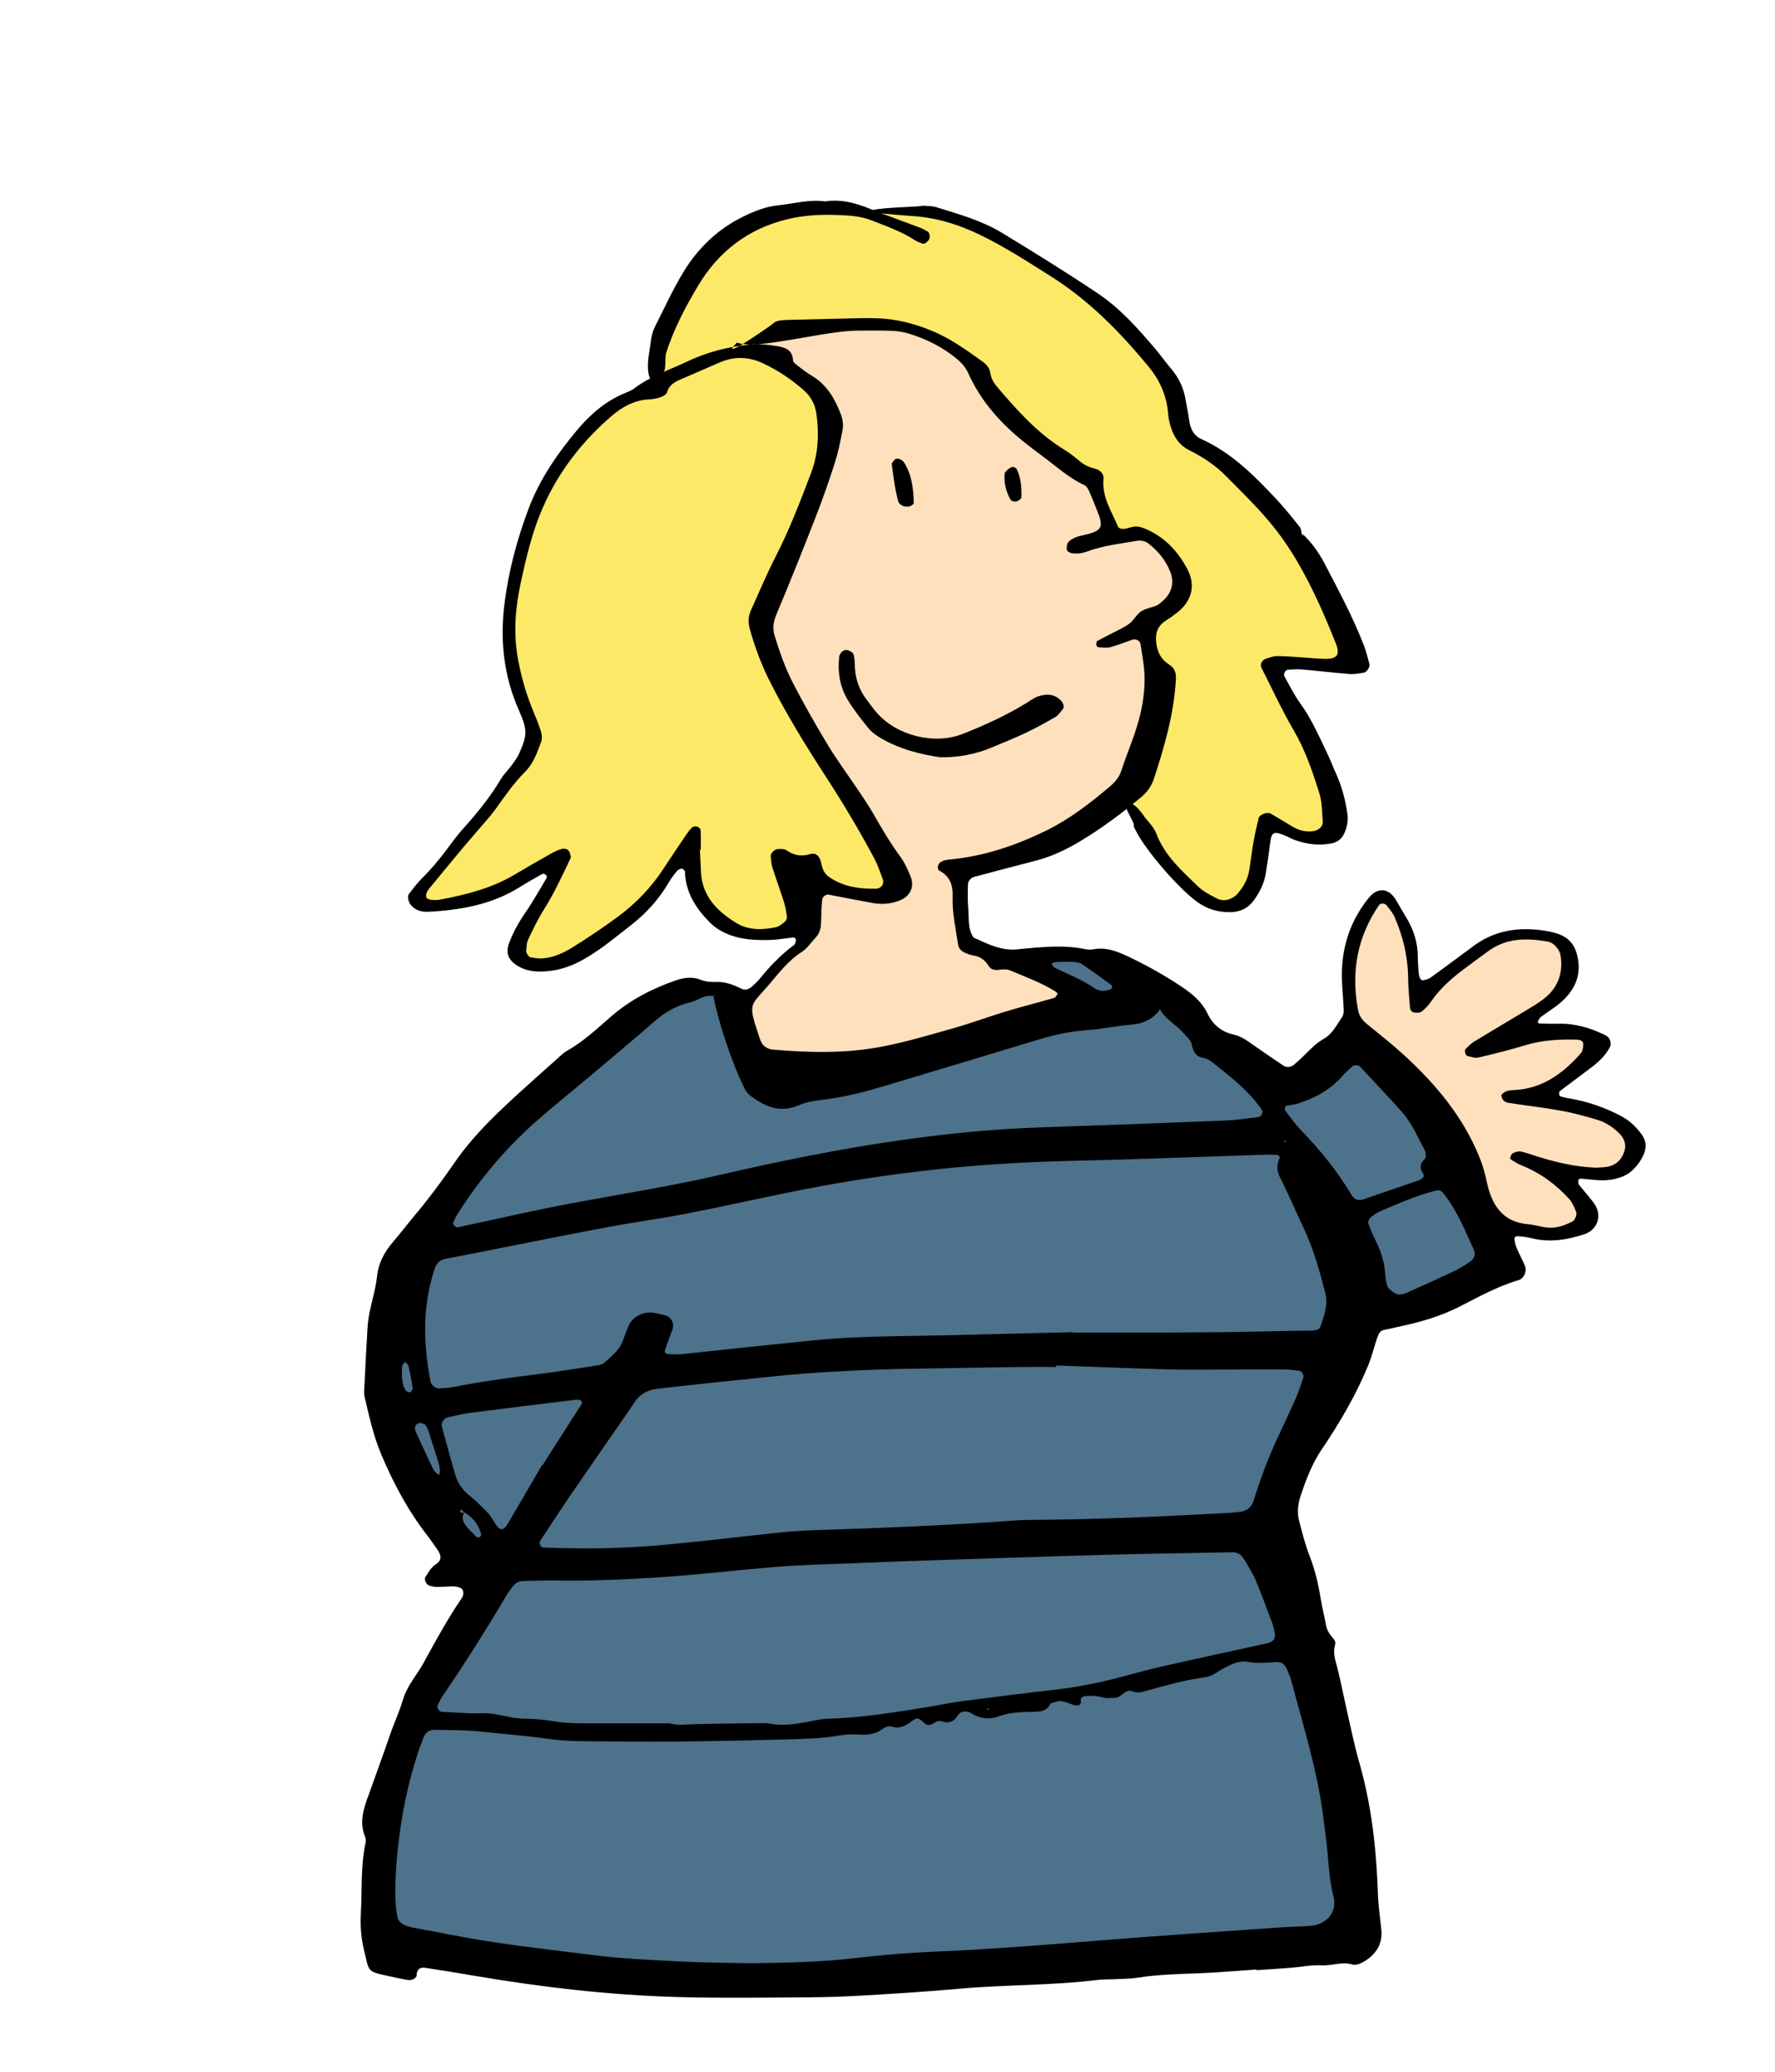
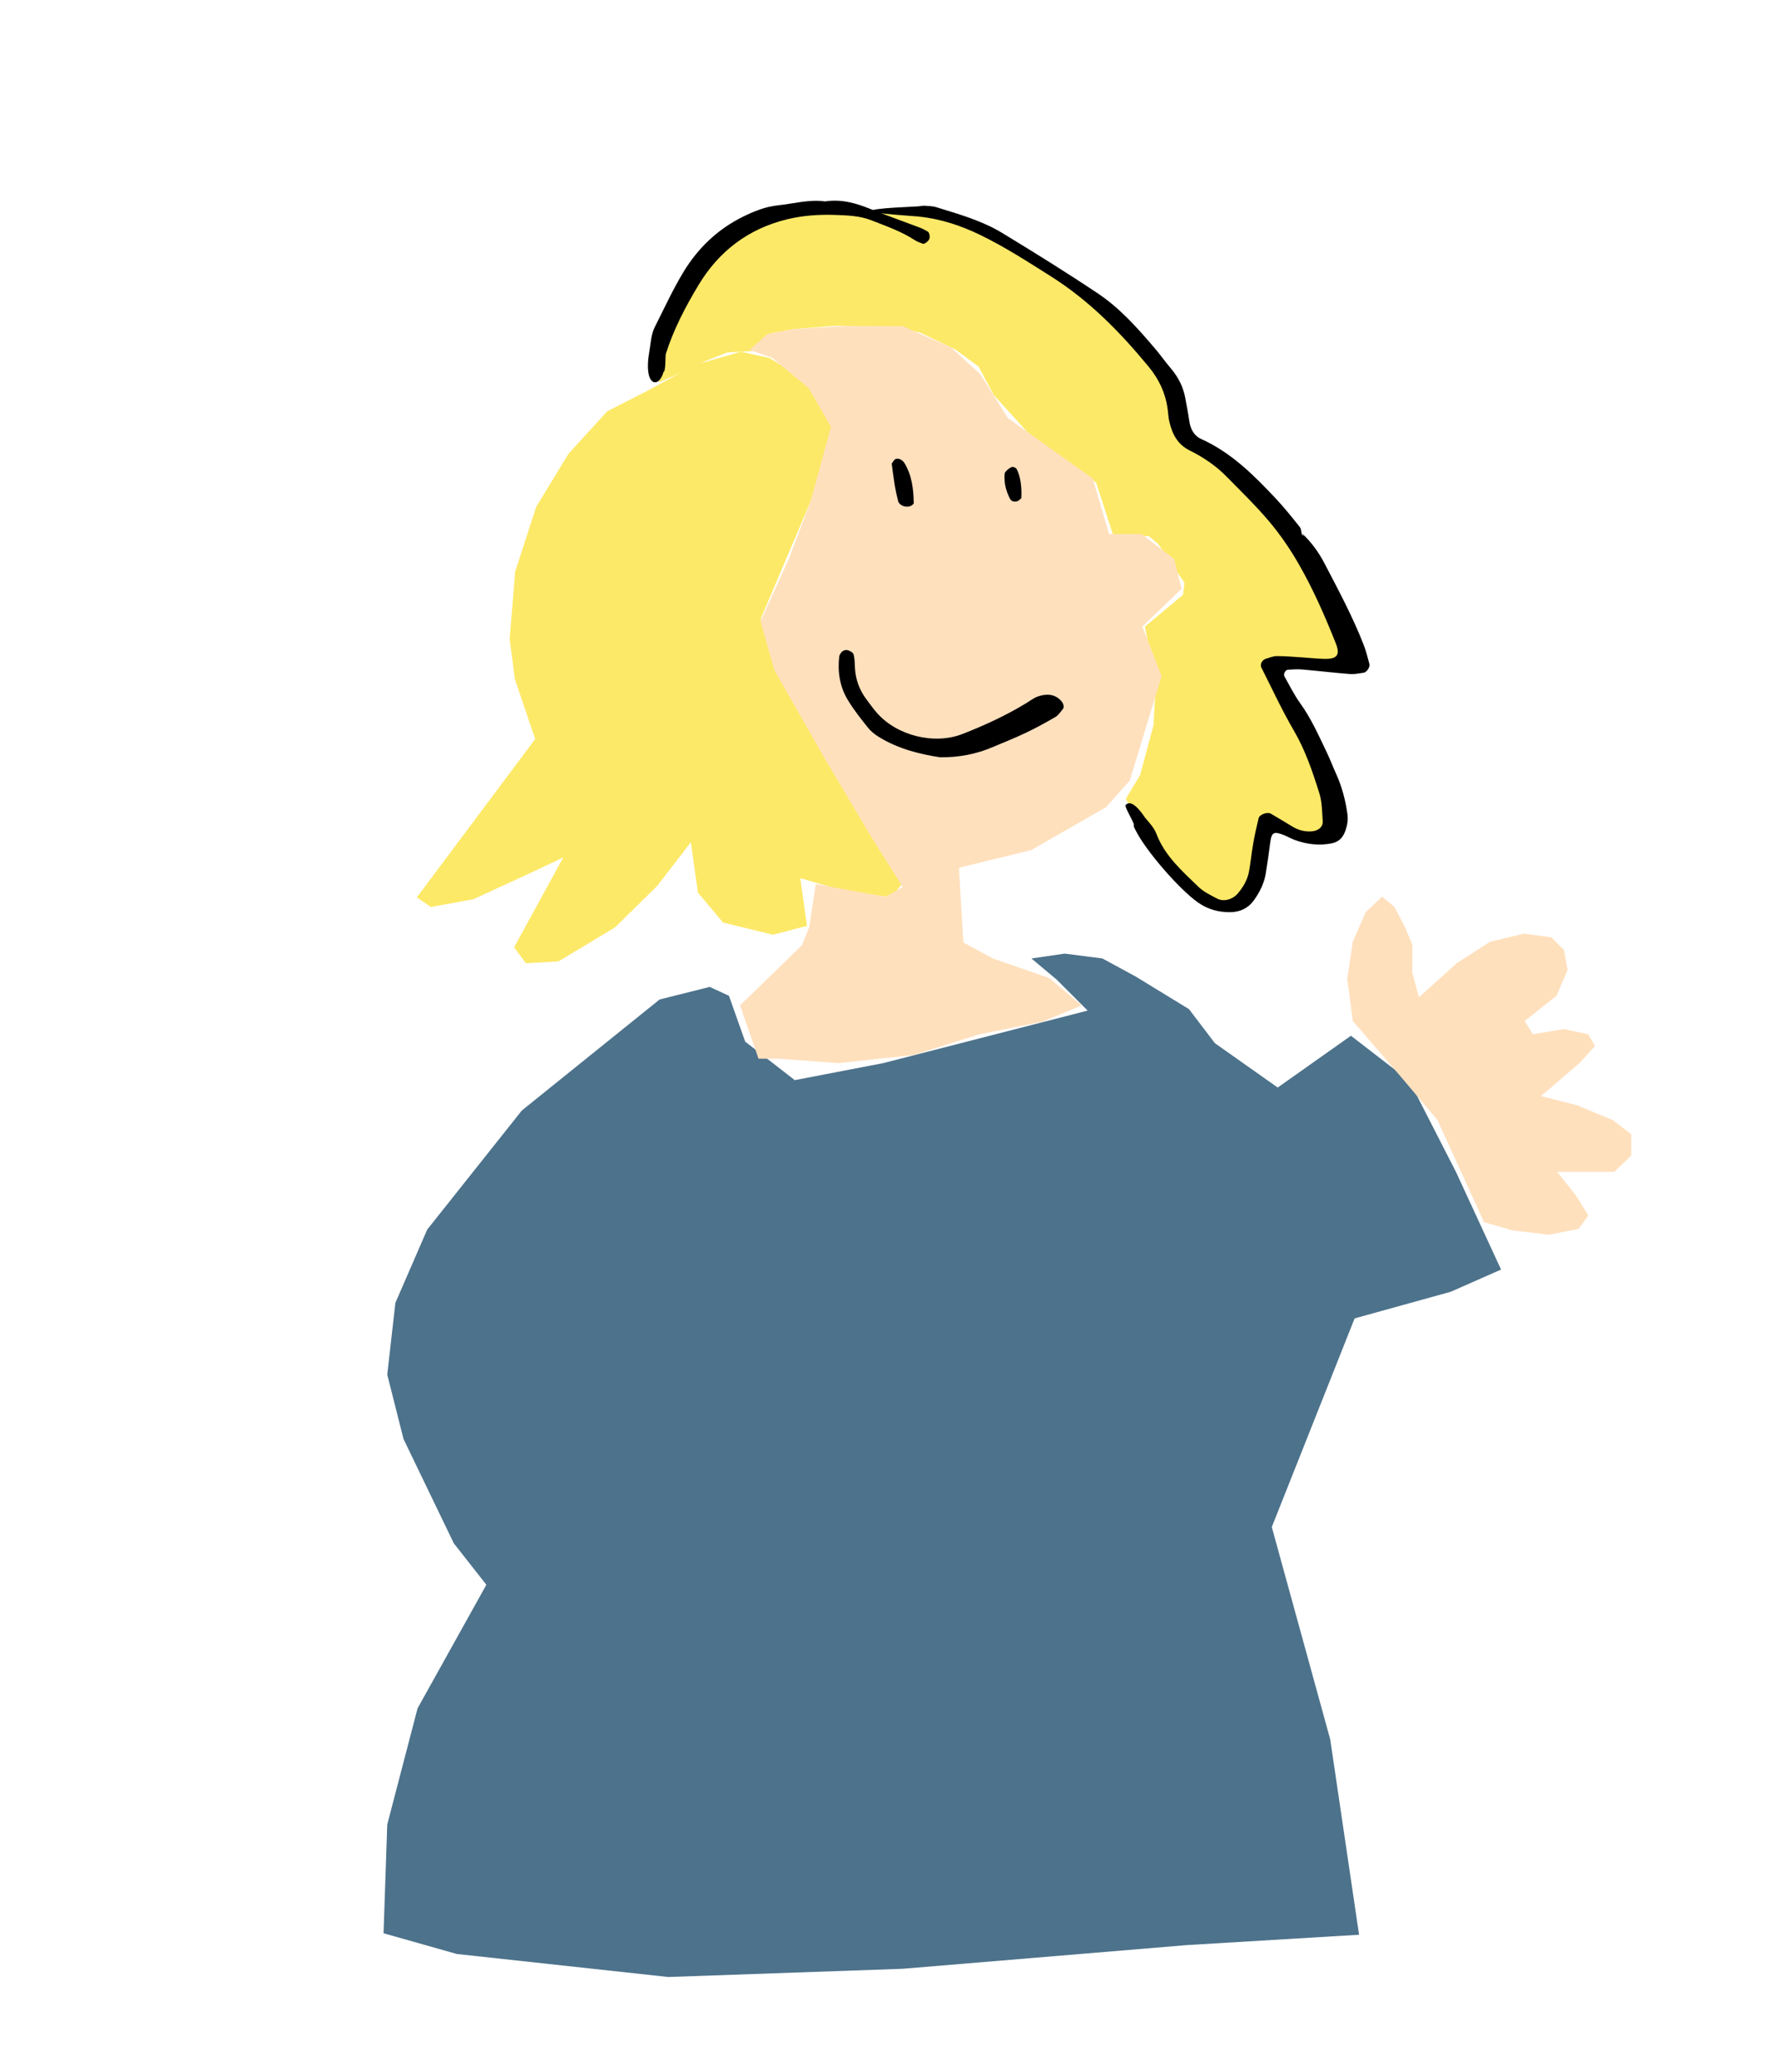
<svg xmlns="http://www.w3.org/2000/svg" width="100%" height="100%" viewBox="0 0 600 700" version="1.1" xml:space="preserve" style="fill-rule:evenodd;clip-rule:evenodd;stroke-linejoin:round;stroke-miterlimit:2;">
  <g transform="matrix(1,0,0,1,117.402,62.704)">
    <g id="Hair">
      <path d="M263.125,207.25L273.75,224.5L281,233L287.25,239.875L296.375,243.75L303.875,240.125L307.625,230.125L310,216.125L315.5,216.5L323.375,219.625L331.375,219.375L334.5,213.875L332,201L312.125,162L321,161L339.875,161L323,123.25L308.125,104.625L294.125,92.277L282.75,84.125L278.375,68.75L269.25,55L247,34.125L222.146,18.75L199.5,9L174.625,9L160,7.625L142,10L130.5,16.75L117,30.75L110.75,42.5L105.75,51.5L103.891,60L105.375,66.475L113.25,63L121.125,59.25L128.5,56.375L137.625,55.875L142.875,50L150.875,48.5L165.125,47.375L181.152,47.625L193.5,49.625L205.5,55.375L213.375,61.125L218.5,70.75L229.625,83L237.75,89.75L248.5,96.875L253.125,100.389L258.75,117.75L266.375,118.25L271,118.5L274.125,121.125L283,134.25L282.5,138.25L269.625,149L273.25,168.75L272.5,182.375L268,199.125L263.125,207.25Z" style="fill:rgb(253,233,104);" />
-       <path d="M23.5,240.5L63.5,187L56.625,166.75L54.875,153.125L55.75,138.5L56.75,130.375L63.875,108.501L74.75,90.625L87.875,76.25L101.602,69.25L117.375,60.625L133,56.125L142.75,58.246L152.875,64.625L159.875,72L163.875,81.875L162.75,92.277L139.75,146.375L153.75,179.625L173,211.25L187.625,235.875L183.75,240.5L166.75,238L153.125,234L155.375,250.125L143.875,253.125L127,249L118.5,238.875L116.125,221.875L104.75,236.625L90.5,250.625L71.375,262.125L60.375,262.75L56.375,257.375L73,227L63.25,231.625L42.625,241.125L28.25,243.75L23.5,240.5Z" style="fill:rgb(253,233,104);" />
+       <path d="M23.5,240.5L63.5,187L56.625,166.75L54.875,153.125L56.75,130.375L63.875,108.501L74.75,90.625L87.875,76.25L101.602,69.25L117.375,60.625L133,56.125L142.75,58.246L152.875,64.625L159.875,72L163.875,81.875L162.75,92.277L139.75,146.375L153.75,179.625L173,211.25L187.625,235.875L183.75,240.5L166.75,238L153.125,234L155.375,250.125L143.875,253.125L127,249L118.5,238.875L116.125,221.875L104.75,236.625L90.5,250.625L71.375,262.125L60.375,262.75L56.375,257.375L73,227L63.25,231.625L42.625,241.125L28.25,243.75L23.5,240.5Z" style="fill:rgb(253,233,104);" />
    </g>
    <g id="top">
      <path d="M105.563,275L59,312.5L27,352.75L16.25,377.5L13.5,401.75L19,423.5L36,458.75L47,472.75L23.75,514.5L13.5,553.75L12.25,590.5L37,597.5L108.5,605.28L187.75,602.5L283.75,594.5L342,591L332.25,525L312.5,453.25L340.5,382.75L373,373.75L390,366.25L374.75,333.25L359,302.5L339.25,287.25L314.5,304.75L293.25,289.75L284.5,278.25L266.5,267.25L255.25,261.143L242.5,259.5L231.25,261.143L239.75,268.25L250.25,278.75L181.152,296.5L151.25,302.25L134.5,289.25L129,273.75L122.5,270.75L105.563,275Z" style="fill:rgb(77,114,139);" />
    </g>
    <g id="Skin">
      <path d="M132.75,277L139,295L145.5,295L166.091,296.5L191.472,293.75L213.75,286.75L235,282.5L248.25,277L237.25,267.75L218.25,261.143L208.25,255.75L206.75,230.5L231.25,224.5L256.5,210L264.5,201L275.25,165.75L268.75,149L282,136.25L279.5,126.156L268.5,117.75L257.5,117.75L252,99L223.25,78.5L214,63.75L204.119,54.713L187.748,47.5L168,47.5L150.875,48.5L142,50.172L136,55.505L143.667,58.246L156,68.505L163.5,81.505L156.588,106.771L149.233,126.156L139.667,147.172L144.333,163.671L160.667,192.338L177.667,221.003L187.748,237.002L181.833,240.336L158.333,236.002L156.167,250.502L153.667,256.67L132.75,277Z" style="fill:rgb(255,224,189);" />
      <path d="M339.875,282.25L338,268L339.875,255.5L344.25,245.501L349.75,240.25L354,243.75L357.5,250.5L360,256.5L360,266L362.25,274.25L375,262.75L386.25,255.5L397.75,252.75L407,254L411.25,258.25L412.5,265L408.75,273.75L398,282.25L400.75,286.75L411.25,285L419.5,286.75L421.75,290.75L416.5,296.5L403.5,307.64L415.75,310.75L427.75,315.75L434,320.5L434,327.75L428.25,333.25L409,333.25L415.5,341.5L419.5,348L416.25,352.5L406.25,354.5L393.75,353L384.25,350.25L368.5,315.75L356.25,301.25L339.875,282.25Z" style="fill:rgb(255,224,189);" />
    </g>
    <g id="Layer_1">
-       <path d="M307.347,602.753C300.647,603.198 293.951,603.788 287.244,604.044C280.528,604.301 273.824,604.458 267.163,605.509C264.646,605.905 262.062,605.888 259.508,606.023C257.591,606.123 255.653,606.019 253.756,606.255C238.175,608.193 222.451,607.833 206.835,609.248C196.326,610.2 185.788,610.853 175.254,611.484C168.872,611.866 162.473,612.102 156.08,612.139C141.38,612.223 126.67,612.465 111.981,612.059C88.611,611.413 65.423,608.698 42.378,604.771C37.024,603.858 31.664,602.972 26.293,602.169C24.389,601.885 23.439,602.846 23.42,604.845C23.417,605.266 22.722,605.832 22.223,606.058C21.674,606.307 20.958,606.385 20.357,606.284C18.469,605.966 16.598,605.541 14.725,605.136C6.52,603.361 7.477,603.796 5.656,596.231C4.684,592.193 4.338,588.079 4.577,583.865C5.029,575.896 4.46,567.867 6.164,559.976C6.294,559.372 6.31,558.629 6.074,558.081C3.544,552.183 6.179,546.751 8.027,541.505C10.147,535.485 12.381,529.498 14.436,523.447C15.764,519.538 17.576,515.781 18.719,511.826C19.912,507.697 22.488,504.459 24.704,500.963C25.217,500.153 25.683,499.314 26.144,498.473C30.139,491.187 34.128,483.9 38.839,477.033C39.281,476.388 39.337,475.026 38.941,474.387C38.556,473.767 37.382,473.453 36.516,473.355C35.258,473.212 33.965,473.386 32.687,473.419C31.728,473.444 30.766,473.514 29.81,473.465C29.185,473.433 28.571,473.21 27.947,473.101C26.784,472.898 25.8,471.037 26.407,470.112C27.447,468.529 28.326,466.854 30.021,465.758C31.715,464.661 32.065,463.114 30.405,460.819C29.28,459.264 28.242,457.643 27.064,456.131C20.526,447.743 15.588,438.461 11.461,428.695C8.83,422.467 7.409,415.906 5.862,409.382C5.507,407.884 5.759,406.225 5.835,404.645C6.128,398.581 6.431,392.516 6.8,386.457C6.916,384.552 7.136,382.638 7.508,380.767C8.316,376.695 9.611,372.685 10.041,368.58C10.538,363.843 12.667,360.142 15.646,356.677C18.145,353.77 20.466,350.71 22.93,347.773C27.66,342.131 32.04,336.238 36.213,330.171C42.97,320.347 51.697,312.337 60.472,304.393C64.022,301.179 67.602,297.997 71.185,294.819C72.141,293.97 73.06,293.017 74.159,292.403C79.8,289.248 84.436,284.836 89.273,280.651C95.638,275.145 103.002,271.336 110.914,268.589C113.66,267.637 116.558,267.184 119.379,268.315C121.218,269.053 123.017,269.125 124.977,269.077C127.864,269.005 130.589,270.069 133.189,271.339C134.503,271.981 135.684,271.575 136.693,270.703C137.657,269.871 138.6,268.985 139.404,268.003C142.856,263.781 146.567,259.838 150.994,256.604C151.395,256.311 151.578,255.558 151.635,254.996C151.705,254.303 151.16,253.993 150.339,254.085C147.798,254.37 145.26,254.837 142.714,254.892C138.242,254.989 133.808,254.849 129.476,253.259C126.684,252.234 124.309,250.811 122.271,248.707C117.696,243.983 114.32,238.7 114.137,231.845C114.127,231.459 113.449,230.785 113.083,230.786C112.529,230.787 111.814,231.13 111.454,231.564C110.441,232.789 109.469,234.072 108.668,235.442C105.399,241.035 101.183,245.743 96.074,249.737C91.034,253.677 86.132,257.782 80.591,261.044C75.51,264.036 70.124,265.763 64.185,265.539C61.914,265.453 59.781,264.923 57.787,263.763C54.385,261.784 53.391,259.299 54.743,255.779C56.125,252.181 57.971,248.862 60.174,245.675C62.709,242.009 64.871,238.083 67.187,234.266C67.605,233.577 67.448,232.985 66.723,232.63C66.489,232.516 66.094,232.489 65.88,232.61C63.389,234.024 60.87,235.399 58.45,236.929C48.945,242.941 38.314,244.801 27.352,245.362C25.1,245.477 22.91,244.904 21.362,242.922C20.671,242.036 20.202,240.14 20.793,239.392C22.177,237.639 23.493,235.803 25.07,234.237C28.488,230.841 31.546,227.167 34.384,223.283C35.893,221.22 37.454,219.178 39.159,217.275C43.865,212.026 48.315,206.602 51.923,200.511C52.889,198.88 54.322,197.532 55.453,195.989C56.391,194.71 57.39,193.422 58.033,191.99C60.827,185.758 60.972,184.002 58.036,177.38C52.964,165.938 51.587,154.069 53.075,141.736C54.422,130.567 57.294,119.766 61.231,109.286C64.979,99.309 70.975,90.571 77.802,82.466C82.151,77.303 87.228,72.896 93.587,70.228C94.762,69.735 96.013,69.285 97.008,68.526C102.429,64.39 108.874,62.314 114.922,59.434C121.634,56.239 128.742,54.442 136.076,53.716C139.185,53.407 142.428,53.762 145.53,54.286C148.018,54.706 150.543,55.573 150.639,59.004C150.658,59.685 151.681,60.439 152.379,60.98C153.892,62.151 155.434,63.306 157.071,64.291C162.007,67.259 164.736,71.843 166.74,77.029C167.457,78.883 167.747,80.807 167.39,82.676C166.673,86.436 165.902,90.216 164.737,93.855C162.79,99.934 160.666,105.968 158.348,111.917C154.057,122.926 149.676,133.903 145.091,144.793C144.031,147.311 143.643,149.462 144.452,152.105C146.14,157.615 148.032,163.059 150.678,168.149C154.361,175.232 158.302,182.196 162.439,189.025C165.578,194.207 169.215,199.085 172.591,204.124C174.37,206.779 176.189,209.421 177.774,212.192C180.632,217.191 183.537,222.137 186.964,226.789C188.457,228.814 189.497,231.228 190.451,233.584C191.791,236.895 190.224,240.071 187.003,241.429C183.944,242.718 180.807,242.981 177.596,242.402C172.577,241.498 167.574,240.508 162.565,239.546C161.855,239.409 160.586,240.394 160.524,241.15C160.42,242.423 160.314,243.697 160.256,244.973C160.185,246.569 160.208,248.17 160.105,249.764C160,251.4 159.43,252.879 158.293,254.097C156.769,255.729 155.484,257.742 153.659,258.906C148.948,261.911 145.711,266.269 142.181,270.389C136.447,277.08 135.354,276.039 138.878,286.567C139.182,287.475 139.453,288.403 139.857,289.266C140.42,290.47 141.41,291.283 142.666,291.695C143.265,291.891 143.921,291.939 144.557,291.992C156.713,293.018 168.894,293.226 180.896,290.899C189.026,289.322 197.011,286.938 204.993,284.675C210.83,283.02 216.529,280.883 222.341,279.131C227.835,277.476 233.404,276.067 238.916,274.469C239.403,274.327 239.757,273.615 240.076,273.107C240.134,273.015 239.768,272.546 239.513,272.385C234.627,269.301 229.201,267.357 223.92,265.124C222.839,264.667 221.411,264.825 220.18,264.986C218.758,265.172 217.493,264.827 216.827,263.723C215.573,261.648 213.906,260.459 211.523,260.103C210.59,259.963 209.68,259.582 208.799,259.215C207.56,258.698 206.642,257.786 206.447,256.43C205.674,251.055 204.419,245.728 204.622,240.247C204.761,236.481 203.776,233.393 200.167,231.494C199.111,230.938 199.67,228.821 200.849,228.437C201.144,228.34 201.401,228.113 201.699,228.041C202.318,227.891 202.948,227.755 203.58,227.698C215.21,226.65 226.106,222.92 236.454,217.831C244.196,214.023 251.067,208.684 257.688,203.11C259.437,201.636 260.92,199.922 261.62,197.759C263.78,191.08 266.749,184.699 268.251,177.761C269.493,172.026 269.94,166.402 269.015,160.639C268.71,158.746 268.453,156.846 268.14,154.954C267.931,153.696 266.584,153.025 265.24,153.487C262.822,154.315 260.441,155.279 257.98,155.945C256.804,156.263 255.474,156.089 254.22,156.026C253.419,155.987 253.082,155.442 253.221,154.693C253.273,154.41 253.286,153.978 253.462,153.882C255.136,152.971 256.851,152.136 258.535,151.243C260.507,150.198 262.609,149.314 264.376,147.989C265.864,146.873 266.751,144.922 268.277,143.897C269.8,142.876 271.827,142.634 273.559,141.88C274.411,141.509 275.145,140.807 275.85,140.163C278.725,137.535 279.563,134.112 278.211,130.579C276.682,126.584 274.012,123.41 270.683,120.85C269.776,120.153 268.209,119.811 267.067,120.007C261.403,120.975 255.655,121.592 250.206,123.587C248.38,124.255 246.474,124.574 244.556,124.117C244.021,123.99 243.224,123.434 243.197,123.031C243.138,122.162 243.213,120.988 243.747,120.433C245.103,119.02 247.01,118.504 248.909,118.092C255.508,116.659 255.654,115.201 253.371,109.605C252.527,107.538 251.746,105.442 250.82,103.412C250.446,102.592 249.922,101.557 249.191,101.226C244.154,98.955 240.128,95.251 235.775,92.012C233.722,90.484 231.675,88.947 229.66,87.369C221.24,80.783 214.209,73.077 209.785,63.174C209.035,61.497 207.69,59.933 206.267,58.736C201.309,54.568 195.589,51.716 189.392,49.892C187.576,49.356 185.623,49.123 183.724,49.059C179.891,48.928 176.05,48.974 172.213,49.006C162.939,49.085 145.347,53.673 136.072,53.712C135.623,53.714 131.784,53.388 131.743,53.001C124.616,60.248 143.489,47.069 143.897,46.652C144.32,46.22 144.937,45.877 145.527,45.735C146.447,45.515 147.415,45.432 148.366,45.407C156.68,45.185 164.995,44.979 173.31,44.796C175.228,44.754 177.15,44.782 179.068,44.84C185.53,45.035 191.6,46.592 197.622,49.08C203.926,51.685 209.295,55.571 214.727,59.464C216.042,60.406 217.126,61.675 217.358,63.336C217.638,65.344 218.651,66.868 219.928,68.356C226.615,76.137 233.417,83.773 242.302,89.206C244.204,90.369 245.973,91.778 247.69,93.21C249.212,94.48 250.898,95.211 252.805,95.673C254.509,96.086 255.784,97.464 255.618,99.109C254.996,105.252 258.398,110.088 260.553,115.328C260.716,115.723 261.617,116.024 262.163,116.006C263.1,115.975 264.047,115.722 264.954,115.444C266.587,114.945 268.105,115.275 269.611,115.902C276.112,118.609 280.679,123.412 283.91,129.497C286.794,134.929 285.578,140.164 280.799,144.036C279.559,145.041 278.261,145.992 276.905,146.832C274.201,148.507 273.125,150.661 273.396,154.008C273.682,157.542 275.021,160.075 277.913,161.913C279.75,163.08 280.199,164.74 280.083,166.838C279.439,178.442 276.242,189.471 272.654,200.415C271.84,202.903 270.35,204.977 268.341,206.648C261.693,212.177 254.768,217.344 247.337,221.765C242.667,224.542 237.736,226.832 232.411,228.183C225.602,229.91 218.823,231.751 212.029,233.537C210.778,233.865 209.796,234.922 209.779,236.233C209.746,238.783 209.626,241.351 209.872,243.88C210.206,247.31 209.6,250.935 211.667,254.066C216.317,256.173 220.899,258.538 226.251,258.08C228.481,257.89 230.706,257.612 232.939,257.453C238.05,257.087 243.158,256.837 248.248,257.773C249.496,258.002 250.844,258.302 252.046,258.066C256.42,257.207 260.24,258.727 264.023,260.519C270.389,263.535 276.521,266.974 282.363,270.911C285.83,273.247 288.923,275.871 290.811,279.832C292.524,283.422 295.46,285.936 299.488,286.815C302.079,287.381 304.124,288.875 306.22,290.353C309.613,292.746 313.049,295.076 316.496,297.39C317.527,298.081 319.051,297.883 320.057,297.002C321.256,295.951 322.444,294.883 323.573,293.759C325.613,291.727 327.608,289.675 330.16,288.229C333.059,286.586 334.429,283.558 336.253,280.976C336.751,280.27 336.841,279.14 336.804,278.216C336.66,274.704 336.256,271.199 336.191,267.688C336.016,258.463 338.436,249.992 343.891,242.469C344.454,241.695 345.042,240.932 345.679,240.219C348.513,237.049 352.041,237.443 354.367,241.21C355.541,243.114 356.589,245.098 357.767,247C360.352,251.171 361.869,255.64 361.856,260.593C361.851,262.191 361.984,263.789 362.095,265.385C362.243,267.527 362.787,268.662 363.633,268.503C364.511,268.338 365.471,268.112 366.176,267.607C370.334,264.627 374.429,261.557 378.544,258.517C379.06,258.137 379.583,257.768 380.088,257.375C387.38,251.704 395.681,250.376 404.582,251.729C406.158,251.968 407.744,252.305 409.249,252.82C412.467,253.921 414.611,256.055 415.567,259.444C417.437,266.071 415.323,271.423 410.397,275.798C408.256,277.698 405.754,279.187 403.459,280.919C403.019,281.251 402.723,281.823 402.474,282.34C402.386,282.524 402.63,283.105 402.733,283.109C404.959,283.172 407.187,283.241 409.412,283.184C414.986,283.042 420.139,284.587 425.092,286.977C425.377,287.114 425.621,287.33 425.893,287.497C426.881,288.108 427.35,289.918 426.875,290.895C425.433,293.865 423.076,296.006 420.522,297.954C416.981,300.654 413.388,303.287 409.841,305.979C409.656,306.119 409.64,306.554 409.645,306.849C409.65,307.132 409.724,307.612 409.876,307.66C410.783,307.947 411.712,308.193 412.651,308.346C419.02,309.378 425.032,311.432 430.723,314.471C433.62,316.018 435.879,318.235 437.724,320.888C439.118,322.892 439.164,325.16 438.232,327.293C437.205,329.645 435.679,331.721 433.637,333.355C432.103,334.581 430.333,335.177 428.431,335.645C424.577,336.593 420.792,335.8 416.979,335.537C416.7,335.517 416.179,335.74 416.156,335.905C416.083,336.421 416.002,337.102 416.268,337.468C417.209,338.756 418.311,339.925 419.317,341.167C420.122,342.158 420.933,343.151 421.641,344.211C424.19,348.028 422.628,352.833 418.18,354.307C412.345,356.24 406.389,357.193 400.251,355.645C398.738,355.264 397.158,355.099 395.599,354.98C394.813,354.92 394.397,355.506 394.543,356.232C394.727,357.149 394.89,358.096 395.258,358.945C396.144,360.993 397.219,362.961 398.074,365.019C398.805,366.779 397.743,369.289 395.986,369.804C388.879,371.891 382.425,375.482 375.902,378.802C369.539,382.042 362.868,383.971 355.98,385.437C354.105,385.836 352.241,386.29 350.362,386.668C349.271,386.888 348.767,387.693 348.425,388.574C347.157,391.839 346.474,395.266 345.119,398.551C340.948,408.67 335.474,418.026 329.366,427.03C326.083,431.87 324.087,437.22 322.254,442.679C321.319,445.465 321.001,448.346 321.745,451.19C322.792,455.198 323.802,459.25 325.308,463.094C327.192,467.903 328.294,472.844 329.112,477.902C329.57,480.734 330.308,483.519 330.82,486.344C331.117,487.987 331.879,489.31 332.978,490.524C333.606,491.217 334.208,492.003 333.884,493.078C333.101,495.678 333.932,498.086 334.589,500.58C335.646,504.59 336.401,508.679 337.321,512.726C338.88,519.579 340.259,526.458 342.192,533.242C344.467,541.218 345.983,549.388 346.962,557.68C347.751,564.356 348.149,571.016 348.401,577.715C348.547,581.542 349.114,585.355 349.519,589.171C350.061,594.268 347.619,597.762 343.444,600.199C342.393,600.812 340.852,601.387 339.813,601.072C336.252,599.994 332.854,601.53 329.344,601.335C325.869,601.142 322.346,601.897 318.84,602.174C315.013,602.478 311.181,602.709 307.352,602.972C307.355,602.896 307.352,602.824 307.347,602.753ZM39.577,448.314C39.204,447.977 38.83,447.64 38.457,447.303C38.346,447.471 38.103,447.691 38.145,447.799C38.549,448.838 39.163,448.575 39.799,448.017C38.643,449.44 38.881,451.051 39.746,452.331C40.769,453.843 42.201,455.083 43.495,456.402C44.054,456.972 44.669,456.909 45.078,456.28C45.224,456.056 45.266,455.672 45.188,455.41C44.276,452.297 42.367,449.951 39.577,448.314ZM274.637,278.29C274.449,278.461 274.262,278.632 274.074,278.803C274.297,278.646 274.518,278.488 274.74,278.33C272.345,281.675 269.073,283.162 264.984,283.509C259.898,283.943 254.863,285.014 249.775,285.388C244.315,285.788 239.054,286.914 233.846,288.488C216.433,293.749 199.022,299.014 181.593,304.218C175.168,306.136 168.691,307.84 162.007,308.702C158.848,309.109 155.531,309.457 152.663,310.702C147.338,313.014 142.905,311.914 138.279,308.93C136.594,307.842 135.152,306.835 134.29,305.09C129.968,296.338 125.491,282.978 123.679,273.554C124.057,274.067 124.236,274.028 124.216,273.436C124.081,273.557 123.946,273.677 123.812,273.797C122.869,273.839 121.862,273.684 120.994,273.962C119.188,274.543 117.512,275.585 115.683,276.024C111.215,277.093 107.448,279.262 103.993,282.262C96.514,288.757 88.912,295.111 81.336,301.492C75.713,306.227 69.959,310.81 64.43,315.651C53.783,324.971 44.718,335.676 37.158,347.643C36.652,348.444 36.244,349.313 35.857,350.179C35.738,350.446 35.71,350.951 35.87,351.103C36.277,351.487 36.886,352.068 37.289,351.982C47.282,349.87 57.238,347.577 67.246,345.537C75.693,343.815 84.19,342.338 92.676,340.813C103.682,338.835 114.682,336.87 125.588,334.347C145.822,329.668 166.171,325.526 186.742,322.581C202.569,320.316 218.462,318.741 234.457,318.212C255.223,317.525 275.986,316.741 296.746,315.901C300.562,315.746 304.361,315.136 308.166,314.711C308.916,314.627 309.627,313.013 309.226,312.423C304.653,305.707 298.291,300.852 292.008,295.924C291.279,295.353 290.324,294.918 289.414,294.754C286.767,294.276 285.914,292.632 285.426,290.143C285.153,288.753 283.725,287.538 282.686,286.36C280.168,283.51 276.594,281.707 274.637,278.29ZM136.24,600.645C148.391,600.472 160.515,600.231 172.612,598.799C181.175,597.784 189.795,597.077 198.41,596.72C217.573,595.923 236.675,594.368 255.784,592.823C275.528,591.226 295.298,589.944 315.059,588.552C318.558,588.305 322.072,588.249 325.571,587.996C330.995,587.605 334.692,583.344 333.366,578.177C331.678,571.601 331.691,564.886 330.8,558.254C330.46,555.725 330.159,553.19 329.829,550.658C327.791,535.08 323.059,520.137 319.056,505.023C318.73,503.796 318.149,502.636 317.671,501.453C316.939,499.631 315.829,498.777 314.096,498.865C310.931,499.025 307.792,499.416 304.603,498.82C302.365,498.403 300.141,499.011 298.097,500.019C296.671,500.722 295.257,501.477 293.936,502.356C292.576,503.26 291.169,503.851 289.537,504.068C283.205,504.908 277.068,506.648 270.93,508.339C269.084,508.848 267.426,509.561 265.4,508.746C262.908,507.745 261.7,510.987 259.395,510.961C258.131,510.947 256.791,511.212 255.62,510.881C253.409,510.257 251.218,510.105 248.989,510.445C248.565,510.509 247.846,511.18 247.901,511.435C248.297,513.293 247.249,513.715 245.851,513.426C244.311,513.109 242.866,512.215 241.327,512.046C240.175,511.919 238.938,512.542 237.739,512.831C236.687,515.281 234.544,515.631 232.249,515.673C228.118,515.747 224.069,515.757 220.023,517.279C217.076,518.387 213.779,518.01 210.836,516.118C209.418,515.206 207.244,515.443 206.466,516.741C205.023,519.147 203.275,519.672 200.883,518.889C199.4,518.403 198.531,519.552 197.377,519.939C196.466,520.245 195.794,520.205 194.937,519.374C193.173,517.666 192.486,517.564 190.905,518.767C188.776,520.386 186.738,521.576 183.908,520.642C183.157,520.395 181.93,520.741 181.258,521.254C178.811,523.121 176.133,523.571 173.14,523.374C170.924,523.228 168.636,523.268 166.456,523.651C160.454,524.709 154.415,524.832 148.35,525.002C128.556,525.556 108.76,525.928 88.958,525.683C81.934,525.596 74.826,525.812 67.913,524.809C60.308,523.705 52.667,523.187 45.052,522.349C39.985,521.791 34.844,521.889 29.734,521.75C27.548,521.69 26.196,522.85 25.524,524.914C25.03,526.431 24.391,527.9 23.896,529.418C21.124,537.927 19.125,546.581 17.888,555.48C16.784,563.425 16.029,571.337 16.287,579.341C16.349,581.244 16.627,583.152 16.952,585.032C17.185,586.385 18.222,587.223 19.417,587.754C20.281,588.137 21.214,588.424 22.145,588.59C30.62,590.107 39.036,591.887 47.561,593.212C59.556,595.076 71.608,596.427 83.635,597.939C93.444,599.171 103.368,599.55 113.255,600.06C120.903,600.454 128.576,600.464 136.24,600.645ZM119.48,224.391C119.386,224.393 119.292,224.396 119.197,224.398C119.312,226.949 119.41,229.502 119.548,232.05C119.994,240.328 125.291,245.409 131.714,249.278C135.604,251.621 140.31,251.54 144.8,250.599C145.691,250.412 146.553,249.822 147.291,249.242C148.024,248.667 148.769,247.93 148.587,246.845C148.326,245.284 148.116,243.695 147.639,242.195C146.381,238.239 144.94,234.34 143.683,230.382C143.305,229.192 143.255,227.891 143.122,226.633C143.013,225.607 144.451,224.155 145.605,224.169C146.53,224.181 147.668,224.054 148.337,224.522C150.87,226.293 153.372,226.803 156.441,225.884C158.441,225.285 159.719,226.516 160.238,229.08C160.634,231.04 161.236,232.519 163.045,233.742C167.802,236.957 173.07,237.641 178.577,237.576C180.394,237.554 181.596,236.093 180.994,234.406C180.142,232.014 179.318,229.577 178.131,227.345C173.027,217.752 167.437,208.453 161.519,199.325C154.747,188.881 148.204,178.282 142.619,167.112C139.883,161.64 137.809,155.986 136.14,150.138C135.504,147.909 135.417,145.731 136.393,143.588C139.171,137.488 141.745,131.282 144.8,125.323C149.476,116.204 153.13,106.69 156.75,97.131C159.214,90.624 159.493,84.084 158.612,77.336C158.177,74.007 156.739,71.268 154.23,69.075C150.119,65.484 145.654,62.496 140.686,60.133C135.701,57.762 130.883,57.611 125.901,59.754C121.502,61.647 117.109,63.55 112.723,65.472C110.663,66.375 108.75,67.358 108.071,69.869C107.881,70.573 106.717,71.196 105.872,71.5C104.686,71.926 103.388,72.174 102.126,72.229C97.06,72.448 92.902,74.77 89.223,77.948C79.17,86.634 71.219,96.927 65.921,109.179C62.479,117.138 60.503,125.543 58.672,133.959C56.83,142.43 56.084,150.989 57.64,159.658C58.661,165.348 60.174,170.866 62.306,176.227C63.369,178.898 64.527,181.54 65.41,184.271C65.78,185.414 65.927,186.897 65.516,187.976C64.161,191.544 62.931,195.239 60.123,198.038C56.251,201.898 53.194,206.39 50.015,210.798C48.526,212.862 46.786,214.747 45.133,216.692C43.066,219.125 40.941,221.509 38.896,223.96C35.211,228.373 31.564,232.817 27.913,237.259C27.509,237.749 27.063,238.261 26.853,238.84C26.654,239.39 26.507,240.182 26.765,240.611C27.016,241.03 27.793,241.267 28.366,241.329C29.311,241.429 30.303,241.459 31.231,241.284C40.049,239.62 48.706,237.469 56.535,232.822C60.656,230.376 64.816,227.994 68.99,225.639C70.092,225.018 71.274,224.467 72.488,224.143C73.387,223.904 74.45,224.065 75.012,225.011C75.317,225.525 75.441,226.168 75.536,226.771C75.581,227.053 75.4,227.392 75.264,227.679C72.532,233.45 69.85,239.234 66.42,244.657C64.38,247.883 62.74,251.373 61.103,254.831C60.584,255.927 60.63,257.3 60.469,258.552C60.378,259.256 61.346,260.683 61.978,260.768C63.233,260.937 64.507,261.206 65.756,261.132C69.695,260.902 73.205,259.229 76.444,257.198C81.582,253.978 86.644,250.607 91.512,246.996C97.449,242.594 102.574,237.332 106.667,231.121C109.128,227.386 111.618,223.668 114.123,219.962C114.836,218.907 115.572,217.844 116.457,216.941C116.813,216.577 117.65,216.423 118.172,216.555C118.672,216.681 119.396,217.282 119.42,217.707C119.547,219.928 119.48,222.161 119.48,224.391ZM245.221,387.403C245.221,387.452 245.222,387.501 245.223,387.549C250.66,387.549 256.096,387.56 261.534,387.547C272.086,387.521 282.638,387.536 293.189,387.431C302.463,387.337 311.736,387.1 321.009,386.93C322.927,386.895 324.853,386.971 326.76,386.817C327.637,386.746 328.606,386.544 328.992,385.396C330.221,381.747 331.593,378.103 330.592,374.173C328.697,366.735 326.612,359.36 323.328,352.377C320.609,346.594 318.105,340.702 315.226,335C314.101,332.773 314.136,330.908 315.066,328.764C315.369,328.066 314.806,327.512 314.078,327.491C312.807,327.455 311.535,327.405 310.267,327.445C288.845,328.135 267.427,329.005 245.999,329.488C228.395,329.885 210.872,330.954 193.376,333.051C178.453,334.839 163.651,337.22 148.942,340.238C137.359,342.615 125.816,345.194 114.209,347.442C105.738,349.084 97.168,350.208 88.685,351.786C76.433,354.065 64.218,356.546 51.988,358.944C45.716,360.174 39.451,361.445 33.171,362.631C31.002,363.04 30.04,364.345 29.386,366.369C25.334,378.907 25.668,391.558 28.174,404.292C28.365,405.265 30.005,406.499 31.065,406.415C32.659,406.29 34.277,406.263 35.836,405.952C44.937,404.134 54.12,402.885 63.325,401.739C70.304,400.87 77.252,399.752 84.205,398.689C85.125,398.548 86.196,398.306 86.853,397.723C89.232,395.616 91.832,393.651 93.054,390.535C93.753,388.751 94.339,386.918 95.12,385.172C96.529,382.02 100.403,380.173 103.873,380.902C105.122,381.165 106.373,381.423 107.603,381.757C109.467,382.263 110.602,384.456 109.95,386.346C109.125,388.738 108.183,391.089 107.381,393.488C107.125,394.254 107.589,394.774 108.364,394.795C109.949,394.839 111.551,394.995 113.119,394.834C122.662,393.858 132.193,392.756 141.738,391.796C150.963,390.867 160.184,389.758 169.435,389.279C180.611,388.703 191.818,388.722 203.01,388.455C217.081,388.12 231.15,387.756 245.221,387.403ZM108.881,519.571C111.901,520.398 114.435,519.934 116.985,519.865C125.286,519.638 133.591,519.598 141.895,519.487C147.66,520.805 153.259,519.527 158.876,518.435C160.127,518.191 161.411,518.037 162.684,518.004C173.897,517.713 184.924,515.855 195.963,514.103C199.748,513.502 203.497,512.657 207.293,512.159C217.751,510.786 228.214,509.448 238.696,508.27C246.346,507.411 253.863,505.969 261.288,503.966C266.226,502.634 271.17,501.308 276.156,500.18C287.687,497.573 299.244,495.082 310.793,492.56C313.152,492.044 313.975,490.784 313.386,488.435C313.153,487.505 312.981,486.549 312.644,485.657C310.838,480.871 309.091,476.058 307.112,471.344C306.128,469.001 304.692,466.848 303.45,464.615C303.296,464.338 303.05,464.112 302.888,463.837C301.991,462.299 300.623,461.732 298.889,461.768C284.817,462.057 270.74,462.235 256.669,462.626C235.565,463.214 214.463,463.936 193.361,464.626C186.009,464.866 178.659,465.159 171.31,465.471C162.362,465.851 153.393,466 144.475,466.744C131.092,467.861 117.756,469.453 104.339,470.306C93.152,471.016 81.984,471.474 70.781,471.317C66.945,471.262 63.105,471.402 59.268,471.494C57.918,471.526 56.82,472.176 56.005,473.233C55.226,474.244 54.432,475.258 53.785,476.353C46.955,487.906 39.811,499.256 32.211,510.319C31.671,511.105 31.274,511.991 30.831,512.84C30.684,513.122 30.607,513.44 30.479,513.733C30.202,514.365 31.163,515.666 31.969,515.697C36.441,515.873 40.925,516.341 45.381,516.151C50.277,515.942 54.796,517.932 59.599,518.009C60.239,518.019 60.881,517.992 61.518,518.042C63.749,518.215 66.014,518.226 68.201,518.641C73.265,519.602 78.367,519.579 83.478,519.574C92.108,519.565 100.741,519.571 108.881,519.571ZM239.583,398.668C239.579,398.834 239.576,399.001 239.572,399.168C235.42,399.168 231.265,399.124 227.114,399.177C218.81,399.285 210.506,399.441 202.202,399.587C194.863,399.716 187.52,399.75 180.185,400.018C168.697,400.437 157.227,401.005 145.769,402.175C132.106,403.57 118.442,404.931 104.8,406.532C101.362,406.936 98.778,408.437 96.922,411.301C96.401,412.105 95.893,412.918 95.348,413.705C88.807,423.153 82.225,432.571 75.732,442.052C72.128,447.312 68.663,452.668 65.155,457.994C64.695,458.692 65.405,460.141 66.189,460.172C78.965,460.675 91.749,460.579 104.478,459.49C118.476,458.293 132.425,456.528 146.403,455.082C150.214,454.687 154.047,454.439 157.876,454.314C180.548,453.574 203.212,452.698 225.838,451.017C228.067,450.852 230.308,450.83 232.543,450.817C253.637,450.696 274.699,449.713 295.757,448.6C297.667,448.499 299.58,448.374 301.479,448.142C303.823,447.856 305.518,446.935 306.338,444.345C308.553,437.355 311.043,430.453 314.149,423.792C316.305,419.163 318.501,414.55 320.554,409.875C321.576,407.547 322.336,405.102 323.184,402.697C323.436,401.983 322.584,400.559 321.901,400.483C320.327,400.306 318.751,400.02 317.172,400.012C310.144,399.976 303.114,400.03 296.085,400.035C290.018,400.04 283.946,400.16 277.883,399.99C265.114,399.634 252.35,399.118 239.583,398.668ZM422.206,331.826C423.468,331.708 425.115,331.774 426.633,331.361C429.285,330.638 430.978,328.733 431.734,326.108C432.426,323.704 431.491,321.717 429.783,320.065C427.684,318.035 425.243,316.447 422.461,315.625C418.489,314.451 414.475,313.332 410.405,312.599C404.436,311.523 398.401,310.826 392.403,309.915C391.82,309.826 391.174,309.478 390.774,309.05C390.383,308.631 390.203,307.969 390.073,307.381C390.032,307.203 390.448,306.899 390.686,306.689C391.707,305.787 392.963,305.664 394.254,305.612C403.557,305.24 410.465,300.366 416.442,293.765C416.868,293.295 417.345,292.765 417.499,292.184C417.728,291.325 417.864,290.356 417.681,289.512C417.592,289.103 416.697,288.618 416.15,288.598C410.062,288.365 404.046,288.683 398.135,290.475C392.941,292.05 387.66,293.364 382.373,294.603C381.24,294.869 379.902,294.374 378.683,294.116C377.931,293.957 377.492,292.191 378.033,291.697C378.961,290.849 379.82,289.877 380.878,289.232C386.609,285.737 392.406,282.347 398.151,278.875C400.337,277.555 402.57,276.267 404.566,274.69C409.231,271.009 411.017,266.118 410.138,260.237C409.835,258.21 407.919,255.841 405.906,255.473C398.815,254.179 391.886,254.122 385.699,258.65C382.862,260.726 380.017,262.793 377.215,264.913C373.118,268.01 369.29,271.372 366.358,275.669C365.473,276.965 364.342,278.169 363.092,279.106C362.463,279.576 361.285,279.52 360.414,279.37C359.945,279.289 359.289,278.533 359.245,278.035C358.934,274.543 358.614,271.04 358.575,267.538C358.494,260.381 356.812,253.6 353.99,247.088C353.375,245.667 352.257,244.455 351.312,243.19C350.763,242.453 349.232,242.402 348.8,243.029C341.341,253.893 339.218,265.824 341.685,278.67C342.064,280.647 343.169,282.09 344.738,283.358C348.963,286.772 353.225,290.158 357.23,293.82C367.943,303.618 377.122,314.584 382.669,328.231C383.753,330.9 384.533,333.576 385.126,336.425C386.716,344.07 390.24,350.209 399.201,350.939C401.102,351.094 402.966,351.672 404.858,351.978C408.167,352.512 411.176,351.523 414.074,350.044C414.977,349.583 415.81,347.696 415.365,346.69C414.728,345.252 414.159,343.672 413.136,342.536C408.587,337.483 403.208,333.547 396.841,331.016C395.679,330.554 394.608,329.855 393.525,329.214C393.289,329.074 392.989,328.638 393.054,328.468C393.273,327.905 393.525,327.15 393.982,326.934C394.802,326.547 395.842,326.203 396.683,326.372C398.548,326.747 400.347,327.456 402.174,328.022C408.598,330.015 415.101,331.596 422.206,331.826ZM364.566,328.02C364.492,327.401 364.593,326.688 364.318,326.177C361.906,321.7 359.969,316.907 356.554,313.065C351.908,307.836 347.073,302.776 342.306,297.654C341.77,297.078 340.263,297.085 339.671,297.644C338.518,298.735 337.311,299.784 336.262,300.97C332.118,305.656 326.844,308.462 320.963,310.249C319.758,310.614 318.444,310.62 317.234,310.973C317.006,311.039 316.759,312.171 316.981,312.466C318.699,314.746 320.373,317.093 322.352,319.136C328.803,325.797 334.623,332.927 339.365,340.917C340.339,342.557 341.751,343.1 343.378,342.549C349.697,340.408 356.008,338.244 362.317,336.074C362.606,335.974 362.836,335.716 363.11,335.558C363.775,335.177 364.127,334.541 363.712,333.927C362.448,332.06 362.521,330.43 364.233,328.897C364.44,328.712 364.459,328.317 364.566,328.02ZM65.883,432.212C65.934,432.239 65.985,432.268 66.035,432.296C70.127,425.879 74.204,419.453 78.33,413.058C78.828,412.287 79.655,411.581 79.084,410.669C78.847,410.289 77.9,410.151 77.314,410.223C65.305,411.679 53.297,413.147 41.301,414.701C38.78,415.027 36.302,415.685 33.81,416.221C32.76,416.447 31.645,418.112 31.927,419.148C33.427,424.672 34.917,430.202 36.53,435.695C37.354,438.503 39.009,440.773 41.335,442.653C43.557,444.45 45.615,446.473 47.577,448.556C48.65,449.696 49.36,451.175 50.258,452.484C51.723,454.62 52.902,454.45 54.324,452.003C58.161,445.395 62.028,438.807 65.883,432.212ZM355.557,374.734C356.1,374.613 357.088,374.553 357.934,374.176C363.454,371.716 368.963,369.234 374.427,366.655C376.145,365.843 377.731,364.74 379.344,363.718C380.926,362.717 381.506,361.175 380.828,359.669C378.082,353.579 375.576,347.377 371.594,341.911C369.756,339.388 369.575,339.149 367.141,339.781C360.955,341.386 355.159,344.028 349.292,346.475C348.141,346.955 347.064,347.708 346.096,348.507C345.378,349.099 344.827,349.981 345.248,351.02C345.964,352.786 346.643,354.575 347.506,356.267C349.412,360.007 350.65,363.902 350.856,368.122C350.917,369.376 351.257,370.623 351.53,371.86C351.709,372.68 354.395,374.752 355.557,374.734ZM240.398,262.295C240.791,262.251 239.847,262.33 238.915,262.472C238.615,262.517 238.339,262.726 238.053,262.861C238.388,263.339 238.616,264.039 239.075,264.258C243.637,266.444 248.357,268.296 252.57,271.182C254.232,272.321 256.146,272.286 258.013,271.552C258.234,271.465 258.509,271.207 258.534,271.003C258.568,270.712 258.492,270.258 258.291,270.112C254.973,267.711 251.661,265.298 248.262,263.014C247.525,262.518 246.463,262.406 245.533,262.322C244.276,262.21 243.002,262.295 240.398,262.295ZM24.626,418.078C23.603,418.104 22.727,419.028 22.912,419.862C22.979,420.167 22.896,420.524 23.02,420.795C24.994,425.094 26.95,429.402 29.017,433.657C29.395,434.434 30.179,435.07 30.899,435.604C31.285,435.89 31.473,433.603 30.975,432.008C29.844,428.388 28.729,424.762 27.549,421.156C27.261,420.277 26.866,419.378 26.296,418.67C25.979,418.278 25.198,418.262 24.626,418.078ZM18.437,400.501C18.475,402.716 18.438,404.965 19.64,406.932C19.911,407.376 20.749,407.839 21.169,407.723C21.588,407.608 22.129,406.732 22.065,406.266C21.718,403.774 21.251,401.294 20.697,398.839C20.58,398.318 19.929,397.916 19.524,397.459C19.217,397.844 18.777,398.186 18.638,398.624C18.448,399.211 18.492,399.872 18.437,400.501ZM216.012,514.686L216.631,515.148L216.828,514.537L216.012,514.686ZM316.937,323.355L317.28,322.774L316.659,322.74L316.937,323.355Z" />
      <path d="M322.899,117.689C325.945,120.569 328.387,123.958 330.3,127.623C335.03,136.683 339.875,145.7 343.587,155.25C344.39,157.318 344.916,159.498 345.499,161.646C345.77,162.641 344.606,164.436 343.598,164.583C342.033,164.809 340.43,165.156 338.876,165.034C333.465,164.608 328.071,163.961 322.663,163.492C321.101,163.356 319.512,163.513 317.936,163.58C317.122,163.614 316.336,165.068 316.756,165.805C318.492,168.851 320.028,172.047 322.074,174.872C325.839,180.068 328.379,185.883 331.128,191.6C332.232,193.897 333.125,196.295 334.183,198.616C336.186,203.012 337.416,207.616 338.065,212.39C338.329,214.335 338.024,216.186 337.362,218.03C336.544,220.311 335.163,221.777 332.669,222.26C328.458,223.075 324.401,222.584 320.423,221.16C319.224,220.73 318.104,220.088 316.926,219.597C313.129,218.011 312.413,218.42 311.945,222.157C311.509,225.637 311.009,229.113 310.431,232.572C309.895,235.78 308.444,238.632 306.603,241.274C304.634,244.098 301.855,245.471 298.433,245.502C294.499,245.536 290.888,244.551 287.609,242.263C281.343,237.893 269.912,224.781 266.457,217.81C266.177,217.243 265.733,216.556 265.853,216.038C266.046,215.198 262.508,209.839 263.125,209.253C263.824,208.59 265.5,207.378 269.691,213.605C271.118,215.288 272.738,217.013 273.499,219.018C276.34,226.498 282.155,231.56 287.63,236.867C289.416,238.597 291.813,239.763 294.062,240.931C296.293,242.09 299.297,241.181 300.989,239.196C302.889,236.966 304.321,234.485 304.829,231.587C305.378,228.445 305.694,225.263 306.249,222.122C306.745,219.304 307.375,216.504 308.054,213.722C308.35,212.506 310.988,211.536 312.144,212.199C314.631,213.621 317.063,215.141 319.525,216.608C321.494,217.781 323.587,218.355 325.921,218.198C328.135,218.049 329.858,216.75 329.715,214.771C329.486,211.6 329.508,208.294 328.571,205.314C326.285,198.04 323.863,190.825 319.95,184.132C315.926,177.248 312.584,169.965 308.971,162.843C308.426,161.77 309.236,160.243 310.522,159.862C311.735,159.502 312.975,158.976 314.203,158.976C317.072,158.976 319.942,159.234 322.81,159.412C325.358,159.57 327.901,159.875 330.45,159.913C334.653,159.975 335.659,158.509 334.136,154.673C330.476,145.464 326.501,136.377 321.559,127.793C318.702,122.831 315.422,118.027 311.745,113.646C307.233,108.272 302.154,103.369 297.232,98.349C293.621,94.666 289.347,91.784 284.767,89.51C280.571,87.428 278.843,83.908 277.865,79.738C277.576,78.5 277.498,77.21 277.347,75.941C276.689,70.38 274.447,65.53 270.897,61.225C261.293,49.579 250.824,38.881 237.96,30.753C230.128,25.803 222.347,20.767 213.998,16.705C207.348,13.469 200.397,11.199 192.997,10.448C191.97,10.34 176.82,9.372 177,8.625C177.268,7.516 192.524,7.157 193.421,6.974C194.039,6.848 194.692,6.778 195.318,6.827C196.59,6.924 197.913,6.931 199.113,7.304C206.735,9.675 214.492,11.831 221.36,16.005C232.265,22.634 243.126,29.358 253.728,36.455C261.193,41.451 267.168,48.202 272.982,55.014C274.844,57.198 276.5,59.557 278.362,61.742C280.913,64.734 282.615,68.096 283.29,71.975C283.728,74.492 284.257,76.995 284.61,79.523C284.992,82.243 286.162,84.509 288.659,85.636C298.829,90.225 306.503,97.907 313.951,105.854C316.785,108.877 319.383,112.129 321.967,115.374C322.482,116.02 322.445,117.103 322.682,117.968C323.326,118.014 323.376,118.122 322.855,118.277C322.868,118.079 322.884,117.885 322.899,117.689Z" />
      <path d="M161.466,5.351C166.966,4.509 171.812,5.89 176.623,7.828C182.244,10.092 187.971,12.092 193.639,14.24C194.524,14.575 195.343,15.085 196.188,15.523C196.772,15.827 197.077,17.38 196.691,18.121C196.22,19.023 195.023,19.866 194.461,19.63C193.594,19.267 192.664,18.988 191.89,18.479C187.312,15.469 182.161,13.709 177.127,11.724C173.214,10.18 169.006,10.064 164.863,9.916C159.42,9.723 153.962,10.107 148.687,11.387C135.631,14.553 125.614,22.132 118.729,33.58C114.296,40.949 110.289,48.585 107.67,56.86C107.445,57.571 107.709,62.706 106.884,62.989C105.253,68.884 100,67.75 102.084,56.132C102.596,53.276 102.623,50.4 103.934,47.805C107.101,41.541 110.028,35.122 113.663,29.138C118.551,21.094 125.214,14.719 133.783,10.501C137.528,8.657 141.323,7.126 145.538,6.678C150.926,6.106 156.224,4.586 161.466,5.351Z" />
      <path d="M200.386,193.166C194.149,192.218 186.412,190.506 179.509,186.187C178.178,185.355 176.889,184.298 175.92,183.076C173.55,180.085 171.153,177.073 169.184,173.818C166.468,169.331 165.683,164.309 166.279,159.094C166.313,158.798 166.506,158.516 166.647,158.24C167.132,157.286 168.098,156.808 168.974,156.953C169.778,157.087 170.938,157.735 171.125,158.391C171.551,159.884 171.503,161.519 171.6,163.099C171.842,167.025 173.16,170.544 175.534,173.671C176.69,175.192 177.786,176.772 179.05,178.2C185.845,185.881 198.368,189.034 207.954,185.29C215.37,182.394 222.607,179.07 229.431,174.919C230.788,174.093 232.091,173.056 233.568,172.571C236.427,171.633 239.224,171.714 241.44,174.255C242.015,174.914 242.412,176.225 241.939,176.787C241.13,177.75 240.417,178.93 239.38,179.537C236.087,181.466 232.724,183.297 229.276,184.933C225.542,186.706 221.688,188.232 217.876,189.84C212.728,192.012 206.831,193.251 200.386,193.166Z" />
      <path d="M184.024,93.933C184.532,93.279 184.808,92.623 185.287,92.396C185.734,92.183 186.466,92.279 186.947,92.505C187.485,92.759 188.008,93.234 188.321,93.746C190.858,97.899 191.384,102.553 191.472,107.276C191.479,107.644 190.657,108.214 190.125,108.372C188.552,108.842 186.561,107.976 186.211,106.665C185.731,104.864 185.333,103.033 185.029,101.194C184.622,98.73 184.338,96.246 184.024,93.933Z" />
      <path d="M227.826,105.646C227.356,106.001 226.931,106.537 226.405,106.669C225.489,106.901 224.512,106.786 224.002,105.8C222.832,103.544 222.123,101.153 222.147,98.59C222.153,97.969 222.113,97.192 222.449,96.767C223.001,96.068 223.776,95.444 224.59,95.099C224.99,94.929 225.973,95.294 226.2,95.696C227.51,98.015 228.058,101.814 227.826,105.646Z" />
      <path d="M119.48,224.391C119.48,222.162 119.547,219.928 119.421,217.706C119.397,217.28 118.673,216.68 118.173,216.554C117.651,216.422 116.815,216.575 116.458,216.94C115.573,217.843 114.837,218.907 114.124,219.961C111.619,223.667 109.129,227.385 106.668,231.12C102.575,237.331 97.45,242.593 91.513,246.995C86.644,250.606 81.582,253.977 76.445,257.197C73.206,259.227 69.696,260.9 65.757,261.131C64.508,261.204 63.234,260.936 61.979,260.767C61.347,260.682 60.379,259.255 60.47,258.551C60.631,257.299 60.585,255.926 61.104,254.83C62.741,251.372 64.381,247.882 66.421,244.656C69.852,239.233 72.533,233.449 75.265,227.678C75.401,227.391 75.582,227.052 75.537,226.77C75.441,226.167 75.317,225.524 75.013,225.01C74.451,224.064 73.388,223.903 72.489,224.142C71.275,224.466 70.093,225.017 68.991,225.638C64.817,227.992 60.657,230.374 56.536,232.821C48.706,237.467 40.05,239.619 31.232,241.283C30.304,241.458 29.312,241.428 28.367,241.328C27.794,241.266 27.017,241.029 26.766,240.61C26.509,240.181 26.655,239.389 26.854,238.839C27.064,238.26 27.51,237.748 27.914,237.258C31.565,232.817 35.213,228.372 38.897,223.959C40.942,221.509 43.067,219.124 45.134,216.691C46.786,214.747 48.527,212.862 50.016,210.797C53.196,206.389 56.253,201.898 60.124,198.037C62.931,195.238 64.161,191.544 65.517,187.975C65.927,186.896 65.78,185.412 65.411,184.27C64.529,181.54 63.37,178.897 62.307,176.226C60.175,170.865 58.662,165.347 57.641,159.657C56.084,150.988 56.83,142.428 58.673,133.958C60.504,125.542 62.48,117.137 65.922,109.178C71.22,96.926 79.171,86.632 89.224,77.947C92.903,74.769 97.06,72.447 102.127,72.228C103.389,72.173 104.687,71.925 105.873,71.499C106.718,71.195 107.882,70.572 108.072,69.868C108.751,67.356 110.664,66.374 112.724,65.471C117.109,63.549 121.503,61.646 125.902,59.753C130.884,57.609 135.701,57.761 140.687,60.132C145.655,62.495 150.121,65.484 154.231,69.074C156.74,71.266 158.178,74.006 158.613,77.335C159.494,84.083 159.215,90.623 156.751,97.13C153.131,106.69 149.477,116.203 144.801,125.322C141.746,131.281 139.172,137.487 136.394,143.587C135.418,145.73 135.505,147.907 136.141,150.137C137.81,155.985 139.884,161.639 142.62,167.111C148.204,178.281 154.748,188.88 161.52,199.324C167.438,208.452 173.028,217.751 178.132,227.344C179.319,229.575 180.143,232.013 180.995,234.405C181.596,236.092 180.395,237.552 178.578,237.575C173.071,237.64 167.803,236.956 163.046,233.741C161.237,232.518 160.636,231.039 160.239,229.079C159.72,226.515 158.442,225.284 156.442,225.883C153.373,226.802 150.871,226.292 148.338,224.521C147.668,224.053 146.53,224.18 145.606,224.168C144.451,224.154 143.014,225.606 143.123,226.632C143.256,227.89 143.306,229.191 143.684,230.381C144.941,234.338 146.381,238.237 147.64,242.194C148.117,243.694 148.327,245.284 148.588,246.844C148.77,247.93 148.025,248.666 147.292,249.241C146.554,249.821 145.692,250.412 144.801,250.598C140.311,251.538 135.605,251.619 131.715,249.277C125.292,245.409 119.995,240.328 119.549,232.049C119.411,229.5 119.314,226.947 119.198,224.397C119.292,224.396 119.386,224.393 119.48,224.391Z" style="fill:none;" />
    </g>
  </g>
  <g id="Layer1">
    </g>
  <g id="Layer2">
    </g>
</svg>